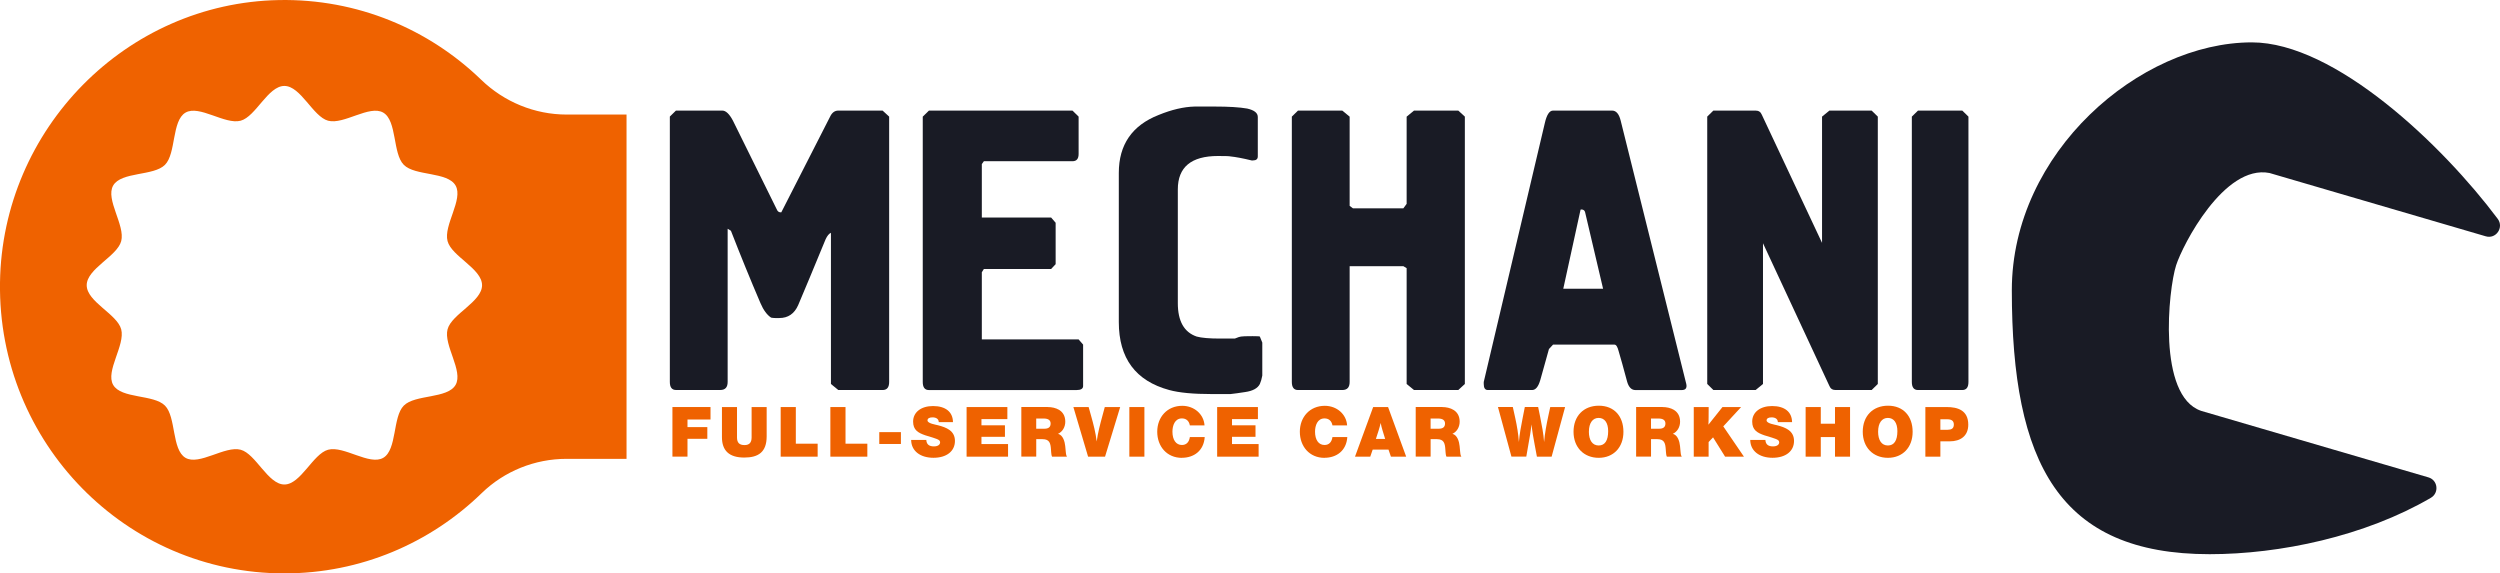
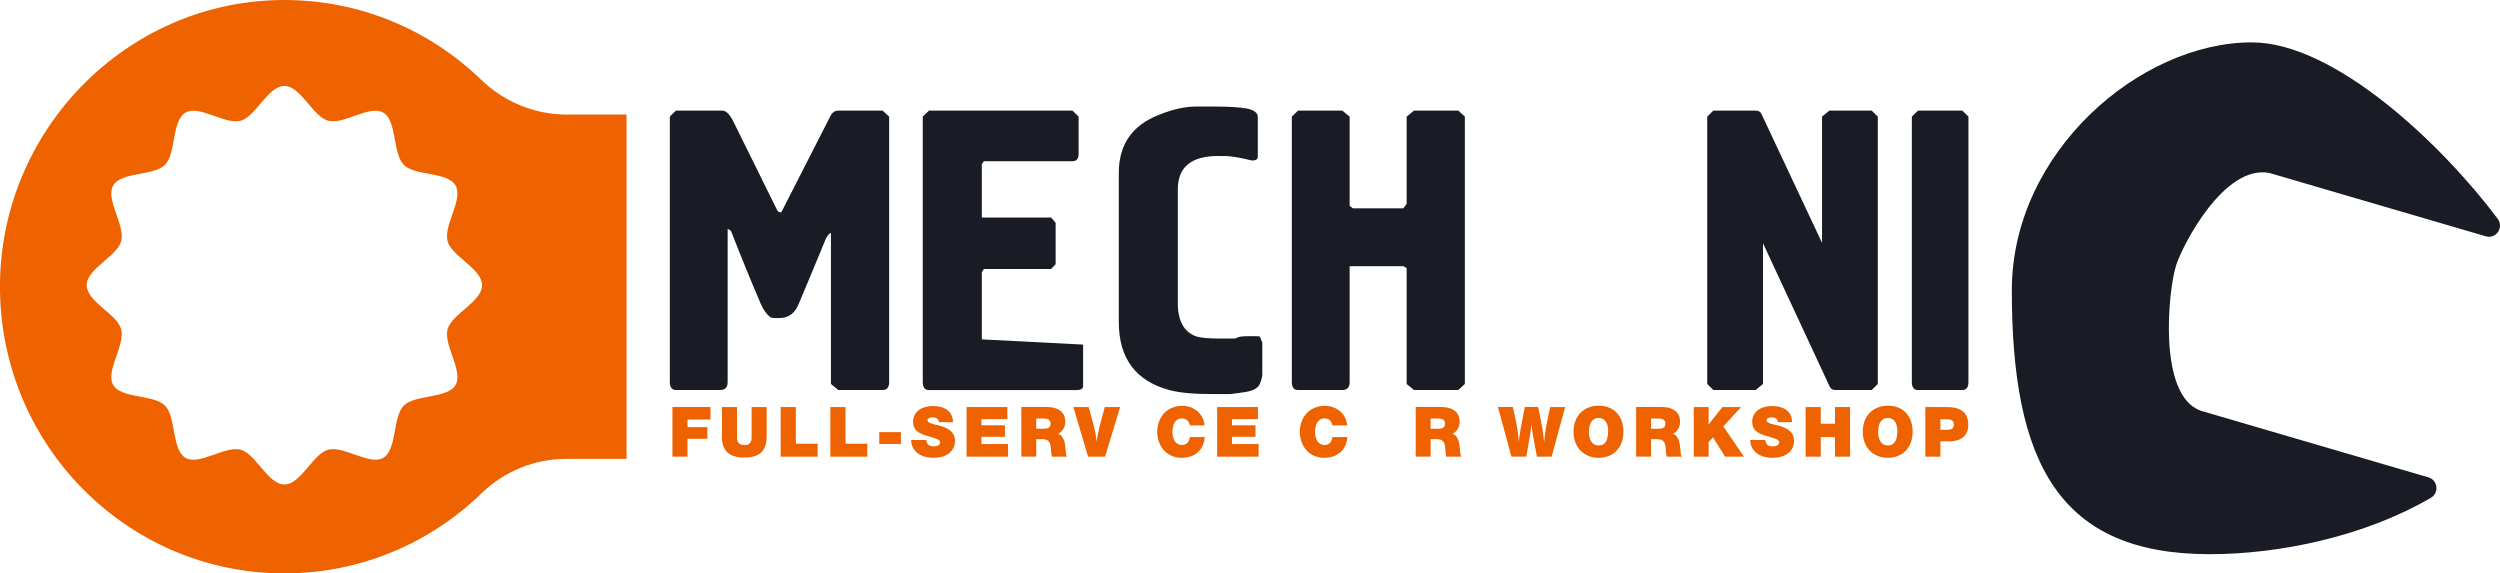
<svg xmlns="http://www.w3.org/2000/svg" width="218" height="50" viewBox="0 0 218 50" fill="none">
  <g clip-path="url(#clip0_2550_32101)">
    <path d="M49.408 9.989C46.626 9.989 43.962 8.891 41.954 6.95C37.395 2.544 31.167 -0.124 24.321 0.005C11.013 0.256 0.188 11.227 -1.70176e-06 24.643C-0.193 38.614 10.983 50 24.795 50C31.476 50 37.538 47.337 41.997 43.007C43.985 41.076 46.646 40.011 49.405 40.011H54.634V9.989H49.405H49.408ZM39.027 28.715C38.663 30.092 40.42 32.357 39.727 33.562C39.027 34.784 36.195 34.377 35.211 35.369C34.227 36.361 34.631 39.216 33.419 39.922C32.224 40.621 29.977 38.846 28.611 39.216C27.291 39.573 26.229 42.248 24.798 42.248C23.367 42.248 22.305 39.57 20.985 39.216C19.619 38.849 17.372 40.621 16.177 39.922C14.965 39.216 15.369 36.361 14.385 35.369C13.401 34.377 10.569 34.784 9.868 33.562C9.176 32.357 10.935 30.092 10.569 28.715C10.215 27.384 7.561 26.314 7.561 24.871C7.561 23.428 10.217 22.358 10.569 21.026C10.933 19.65 9.176 17.385 9.868 16.18C10.569 14.957 13.401 15.365 14.385 14.373C15.369 13.381 14.965 10.526 16.177 9.82C17.372 9.121 19.619 10.895 20.985 10.526C22.305 10.169 23.367 7.494 24.798 7.494C26.229 7.494 27.291 10.172 28.611 10.526C29.977 10.893 32.224 9.121 33.419 9.82C34.631 10.528 34.227 13.381 35.211 14.373C36.195 15.365 39.027 14.957 39.727 16.18C40.418 17.385 38.66 19.65 39.027 21.026C39.381 22.358 42.035 23.428 42.035 24.871C42.035 26.314 39.379 27.384 39.027 28.715Z" fill="#EF6200" />
    <path d="M191.932 35.825L211.762 41.628C212.583 41.868 212.711 42.979 211.97 43.41C206.211 46.771 198.8 48.325 192.682 48.325C179.548 48.325 175.431 40.395 175.431 25.306C175.431 13.287 186.595 3.695 196.36 3.695C203.615 3.695 213.012 12.672 217.802 19.085C218.361 19.834 217.654 20.87 216.76 20.606L197.902 15.086C193.948 14.31 190.325 21.361 189.758 23.132C189.075 25.256 188.113 34.514 191.929 35.822L191.932 35.825Z" fill="#191B25" />
    <path d="M58.405 10.169L58.942 9.643H62.984C63.293 9.643 63.604 9.936 63.913 10.523L67.774 18.339C67.844 18.455 67.939 18.513 68.06 18.513H68.13L72.385 10.172C72.551 9.82 72.79 9.643 73.101 9.643H76.962L77.534 10.169V33.309C77.534 33.777 77.344 34.01 76.962 34.01H73.101L72.458 33.483V20.3C72.29 20.371 72.137 20.558 71.994 20.862C71.469 22.148 71.005 23.269 70.601 24.228C70.194 25.187 69.862 25.982 69.599 26.612C69.265 27.361 68.718 27.733 67.955 27.733H67.598C67.478 27.733 67.36 27.721 67.242 27.698C66.885 27.465 66.574 27.045 66.313 26.435C65.432 24.377 64.573 22.274 63.737 20.123L63.451 19.948V33.306C63.451 33.775 63.237 34.007 62.808 34.007H58.947C58.591 34.007 58.41 33.775 58.41 33.306V10.169H58.405Z" fill="#191B25" />
-     <path d="M80.467 10.169L81.004 9.643H93.518L94.055 10.169V13.429C94.055 13.849 93.877 14.059 93.518 14.059H85.794L85.615 14.307V18.969H91.658L92.052 19.424V23.036L91.658 23.456H85.794L85.615 23.737V29.593H94.053L94.447 30.049V33.661C94.447 33.894 94.256 34.013 93.875 34.013H81.001C80.645 34.013 80.464 33.78 80.464 33.311V10.169H80.467Z" fill="#191B25" />
+     <path d="M80.467 10.169L81.004 9.643H93.518L94.055 10.169V13.429C94.055 13.849 93.877 14.059 93.518 14.059H85.794L85.615 14.307V18.969H91.658L92.052 19.424V23.036L91.658 23.456H85.794L85.615 23.737V29.593L94.447 30.049V33.661C94.447 33.894 94.256 34.013 93.875 34.013H81.001C80.645 34.013 80.464 33.78 80.464 33.311V10.169H80.467Z" fill="#191B25" />
    <path d="M105.641 34.362C104.044 34.362 102.817 34.245 101.958 34.01C99.026 33.215 97.56 31.241 97.56 28.085V15.076C97.56 12.621 98.715 10.938 101.029 10.027C102.174 9.559 103.221 9.314 104.175 9.291H105.927C107.142 9.291 108.084 9.349 108.751 9.465C109.372 9.605 109.68 9.85 109.68 10.202V13.639C109.68 13.872 109.537 13.991 109.251 13.991H109.143C108.38 13.803 107.76 13.687 107.283 13.639C107.213 13.616 106.854 13.603 106.211 13.603C103.874 13.603 102.706 14.573 102.706 16.514V26.438C102.706 28.004 103.254 28.974 104.351 29.348C104.78 29.465 105.46 29.523 106.389 29.523H107.677C107.963 29.406 108.141 29.348 108.214 29.348C108.31 29.325 108.644 29.313 109.216 29.313C109.62 29.313 109.836 29.325 109.859 29.348L110.072 29.875V32.749C110.024 33.031 109.951 33.276 109.859 33.486C109.668 33.861 109.238 34.093 108.571 34.187C108.307 34.233 108.071 34.268 107.855 34.293C107.642 34.316 107.449 34.339 107.283 34.364H105.639L105.641 34.362Z" fill="#191B25" />
    <path d="M112.648 10.169L113.185 9.643H117.046L117.689 10.172V17.951L117.975 18.164H122.373L122.659 17.777V10.172L123.302 9.643H127.163L127.735 10.169V33.483L127.163 34.01H123.302L122.659 33.483V23.385L122.373 23.211H117.689V33.309C117.689 33.777 117.475 34.01 117.046 34.01H113.185C112.828 34.01 112.648 33.777 112.648 33.309V10.169Z" fill="#191B25" />
-     <path d="M129.382 33.483V33.309L134.709 10.731C134.875 10.005 135.113 9.643 135.425 9.643H140.574C140.93 9.643 141.181 9.936 141.324 10.521L147.045 33.486C147.118 33.838 146.985 34.013 146.651 34.013H142.61C142.276 34.013 142.037 33.78 141.894 33.311C141.726 32.704 141.583 32.178 141.465 31.735C141.344 31.292 141.239 30.917 141.143 30.613C141.048 30.239 140.93 30.052 140.787 30.052H135.425L135.068 30.436C134.948 30.882 134.822 31.33 134.692 31.785C134.561 32.241 134.436 32.691 134.315 33.134C134.147 33.719 133.908 34.01 133.6 34.01H129.739C129.5 34.01 129.382 33.835 129.382 33.483ZM137.82 18.303L136.318 25.175H139.788L138.214 18.478C138.166 18.336 138.058 18.265 137.892 18.265C137.845 18.265 137.822 18.278 137.822 18.301L137.82 18.303Z" fill="#191B25" />
    <path d="M148.868 10.169L149.405 9.643H153.088C153.349 9.643 153.53 9.759 153.625 9.994L158.882 21.178V10.169L159.525 9.643H163.208L163.745 10.169V33.483L163.208 34.01H160.062C159.798 34.01 159.62 33.894 159.525 33.658L153.733 21.211V33.483L153.091 34.01H149.408L148.871 33.483V10.169H148.868Z" fill="#191B25" />
    <path d="M166.712 10.169L167.249 9.643H171.11L171.648 10.169V33.309C171.648 33.777 171.469 34.01 171.11 34.01H167.249C166.893 34.01 166.712 33.777 166.712 33.309V10.169Z" fill="#191B25" />
    <path d="M61.955 36.581H59.949V37.244H61.679V38.264H59.949V39.818H58.636V35.493H61.957V36.581H61.955Z" fill="#EF6200" />
    <path d="M66.853 38.052C66.853 39.418 66.135 39.899 64.899 39.899C63.561 39.899 62.954 39.274 62.954 38.125V35.495H64.267V38.143C64.267 38.593 64.46 38.811 64.924 38.811C65.341 38.811 65.54 38.593 65.54 38.143V35.495H66.853V38.054V38.052Z" fill="#EF6200" />
    <path d="M71.299 39.821H68.075V35.495H69.396V38.69H71.299V39.818V39.821Z" fill="#EF6200" />
    <path d="M75.632 39.821H72.408V35.495H73.729V38.69H75.632V39.818V39.821Z" fill="#EF6200" />
    <path d="M78.559 38.715H76.673V37.682H78.559V38.715Z" fill="#EF6200" />
    <path d="M81.86 36.806C81.855 36.546 81.649 36.394 81.313 36.394C81.036 36.394 80.878 36.49 80.878 36.662C80.878 36.931 81.614 37.032 81.795 37.082C82.513 37.27 83.271 37.551 83.271 38.449C83.271 39.347 82.543 39.919 81.398 39.919C80.253 39.919 79.462 39.33 79.452 38.365H80.773C80.798 38.786 81.056 38.925 81.441 38.925C81.772 38.925 81.978 38.786 81.978 38.566C81.978 38.492 81.948 38.439 81.892 38.388C81.717 38.242 80.976 38.059 80.682 37.958C80.067 37.745 79.623 37.502 79.623 36.761C79.623 35.946 80.321 35.407 81.358 35.407C82.455 35.407 83.087 35.918 83.1 36.809H81.865L81.86 36.806Z" fill="#EF6200" />
    <path d="M87.842 36.546H85.583V37.087H87.631V38.09H85.583V38.722H87.902V39.821H84.287V35.495H87.842V36.546Z" fill="#EF6200" />
    <path d="M91.362 35.495C92.029 35.495 92.893 35.769 92.893 36.771C92.893 37.239 92.647 37.652 92.26 37.829C92.695 37.938 92.85 38.515 92.888 38.897L92.931 39.353C92.943 39.505 92.956 39.692 93.039 39.821H91.738C91.683 39.699 91.673 39.547 91.66 39.413L91.643 39.17C91.608 38.672 91.528 38.295 90.915 38.295H90.36V39.818H89.06V35.493H91.367L91.362 35.495ZM90.355 37.384H91.078C91.379 37.384 91.615 37.275 91.615 36.933C91.615 36.642 91.409 36.495 91.008 36.495H90.358V37.381L90.355 37.384Z" fill="#EF6200" />
    <path d="M96.362 39.821H94.881L93.599 35.495H94.929L95.145 36.267C95.351 36.996 95.542 37.743 95.632 38.497C95.735 37.743 95.928 37.004 96.127 36.273L96.337 35.495H97.68L96.36 39.821H96.362Z" fill="#EF6200" />
-     <path d="M99.792 39.821H98.479V35.495H99.792V39.821Z" fill="#EF6200" />
    <path d="M103.063 39.925C101.75 39.925 100.911 38.927 100.911 37.647C100.911 36.366 101.785 35.387 103.088 35.387C104.137 35.387 104.973 36.121 105.034 37.093H103.756C103.683 36.703 103.437 36.485 103.063 36.485C102.443 36.485 102.237 37.11 102.237 37.644C102.237 38.361 102.551 38.803 103.063 38.803C103.449 38.803 103.69 38.56 103.756 38.11H105.051C104.973 39.307 104.105 39.919 103.063 39.919V39.925Z" fill="#EF6200" />
    <path d="M109.69 36.546H107.431V37.087H109.48V38.09H107.431V38.722H109.751V39.821H106.136V35.495H109.69V36.546Z" fill="#EF6200" />
    <path d="M115.497 39.925C114.184 39.925 113.346 38.927 113.346 37.647C113.346 36.366 114.219 35.387 115.522 35.387C116.571 35.387 117.407 36.121 117.468 37.093H116.19C116.117 36.703 115.871 36.485 115.497 36.485C114.877 36.485 114.671 37.11 114.671 37.644C114.671 38.361 114.985 38.803 115.497 38.803C115.884 38.803 116.125 38.56 116.19 38.11H117.485C117.407 39.307 116.539 39.919 115.497 39.919V39.925Z" fill="#EF6200" />
-     <path d="M122.619 39.821H121.289L121.078 39.208H119.697L119.486 39.821H118.156L119.74 35.495H121.04L122.619 39.821ZM120.558 37.535C120.468 37.237 120.455 37.166 120.395 36.88C120.322 37.179 120.299 37.275 120.214 37.543C120.214 37.543 120.124 37.842 119.978 38.277H120.786C120.709 38.029 120.558 37.535 120.558 37.535Z" fill="#EF6200" />
    <path d="M125.752 35.495C126.42 35.495 127.283 35.769 127.283 36.771C127.283 37.239 127.037 37.652 126.651 37.829C127.085 37.938 127.241 38.515 127.278 38.897L127.321 39.353C127.334 39.505 127.346 39.692 127.429 39.821H126.129C126.073 39.699 126.063 39.547 126.051 39.413L126.033 39.17C125.998 38.672 125.918 38.295 125.305 38.295H124.75V39.818H123.45V35.493H125.757L125.752 35.495ZM124.745 37.384H125.468C125.77 37.384 126.006 37.275 126.006 36.933C126.006 36.642 125.8 36.495 125.398 36.495H124.748V37.381L124.745 37.384Z" fill="#EF6200" />
    <path d="M135.302 39.821H134.019L133.821 38.763C133.713 38.181 133.605 37.596 133.537 37.007C133.494 37.596 133.381 38.166 133.278 38.75L133.093 39.818H131.797L130.622 35.493H131.918L132.134 36.47C132.284 37.156 132.4 37.849 132.447 38.548C132.503 37.854 132.633 37.181 132.766 36.5L132.964 35.493H134.127L134.303 36.356C134.448 37.085 134.591 37.801 134.646 38.55C134.707 37.786 134.852 37.027 135.013 36.273L135.181 35.495H136.477L135.302 39.821Z" fill="#EF6200" />
    <path d="M141.563 37.657C141.563 39.011 140.694 39.922 139.406 39.922C138.118 39.922 137.212 39.016 137.212 37.649C137.212 36.283 138.086 35.377 139.419 35.377C140.752 35.377 141.563 36.293 141.563 37.654V37.657ZM138.55 37.632C138.55 38.404 138.864 38.846 139.406 38.846C139.948 38.846 140.232 38.416 140.232 37.596C140.232 36.872 139.926 36.442 139.401 36.442C138.877 36.442 138.553 36.893 138.553 37.634L138.55 37.632Z" fill="#EF6200" />
    <path d="M144.972 35.495C145.64 35.495 146.503 35.769 146.503 36.771C146.503 37.239 146.257 37.652 145.871 37.829C146.305 37.938 146.461 38.515 146.498 38.897L146.541 39.353C146.553 39.505 146.566 39.692 146.649 39.821H145.348C145.293 39.699 145.283 39.547 145.271 39.413L145.253 39.17C145.218 38.672 145.138 38.295 144.525 38.295H143.97V39.818H142.67V35.493H144.977L144.972 35.495ZM143.965 37.384H144.688C144.989 37.384 145.225 37.275 145.225 36.933C145.225 36.642 145.02 36.495 144.618 36.495H143.968V37.381L143.965 37.384Z" fill="#EF6200" />
    <path d="M150.269 37.179L152.071 39.821H150.427L149.378 38.138L148.991 38.545V39.821H147.696V35.495H148.996L148.991 36.371C148.991 36.784 148.986 36.657 148.973 37.034L150.196 35.498H151.823L150.269 37.181V37.179Z" fill="#EF6200" />
    <path d="M155.029 36.806C155.024 36.546 154.818 36.394 154.481 36.394C154.205 36.394 154.047 36.49 154.047 36.662C154.047 36.931 154.783 37.032 154.963 37.082C155.681 37.27 156.439 37.551 156.439 38.449C156.439 39.347 155.711 39.919 154.567 39.919C153.422 39.919 152.631 39.33 152.621 38.365H153.942C153.967 38.786 154.225 38.925 154.609 38.925C154.941 38.925 155.147 38.786 155.147 38.566C155.147 38.492 155.116 38.439 155.061 38.388C154.885 38.242 154.145 38.059 153.851 37.958C153.236 37.745 152.792 37.502 152.792 36.761C152.792 35.946 153.49 35.407 154.526 35.407C155.624 35.407 156.256 35.918 156.269 36.809H155.034L155.029 36.806Z" fill="#EF6200" />
    <path d="M161.325 39.821H160.012V38.112H158.772V39.821H157.451V35.495H158.772V36.948H160.012V35.495H161.325V39.821Z" fill="#EF6200" />
    <path d="M166.782 37.657C166.782 39.011 165.914 39.922 164.626 39.922C163.338 39.922 162.432 39.016 162.432 37.649C162.432 36.283 163.305 35.377 164.638 35.377C165.972 35.377 166.782 36.293 166.782 37.654V37.657ZM163.77 37.632C163.77 38.404 164.084 38.846 164.626 38.846C165.168 38.846 165.452 38.416 165.452 37.596C165.452 36.872 165.146 36.442 164.621 36.442C164.096 36.442 163.772 36.893 163.772 37.634L163.77 37.632Z" fill="#EF6200" />
    <path d="M169.76 35.495C170.699 35.495 171.633 35.769 171.633 37.032C171.633 38.029 170.94 38.484 170.018 38.484H169.2V39.821H167.892V35.495H169.76ZM169.2 37.477H169.833C170.151 37.477 170.375 37.373 170.375 37.022C170.375 36.713 170.194 36.561 169.807 36.561H169.2V37.477Z" fill="#EF6200" />
  </g>
  <defs>
    <clipPath id="clip0_2550_32101">
      <rect width="218" height="50" fill="white" />
    </clipPath>
  </defs>
</svg>